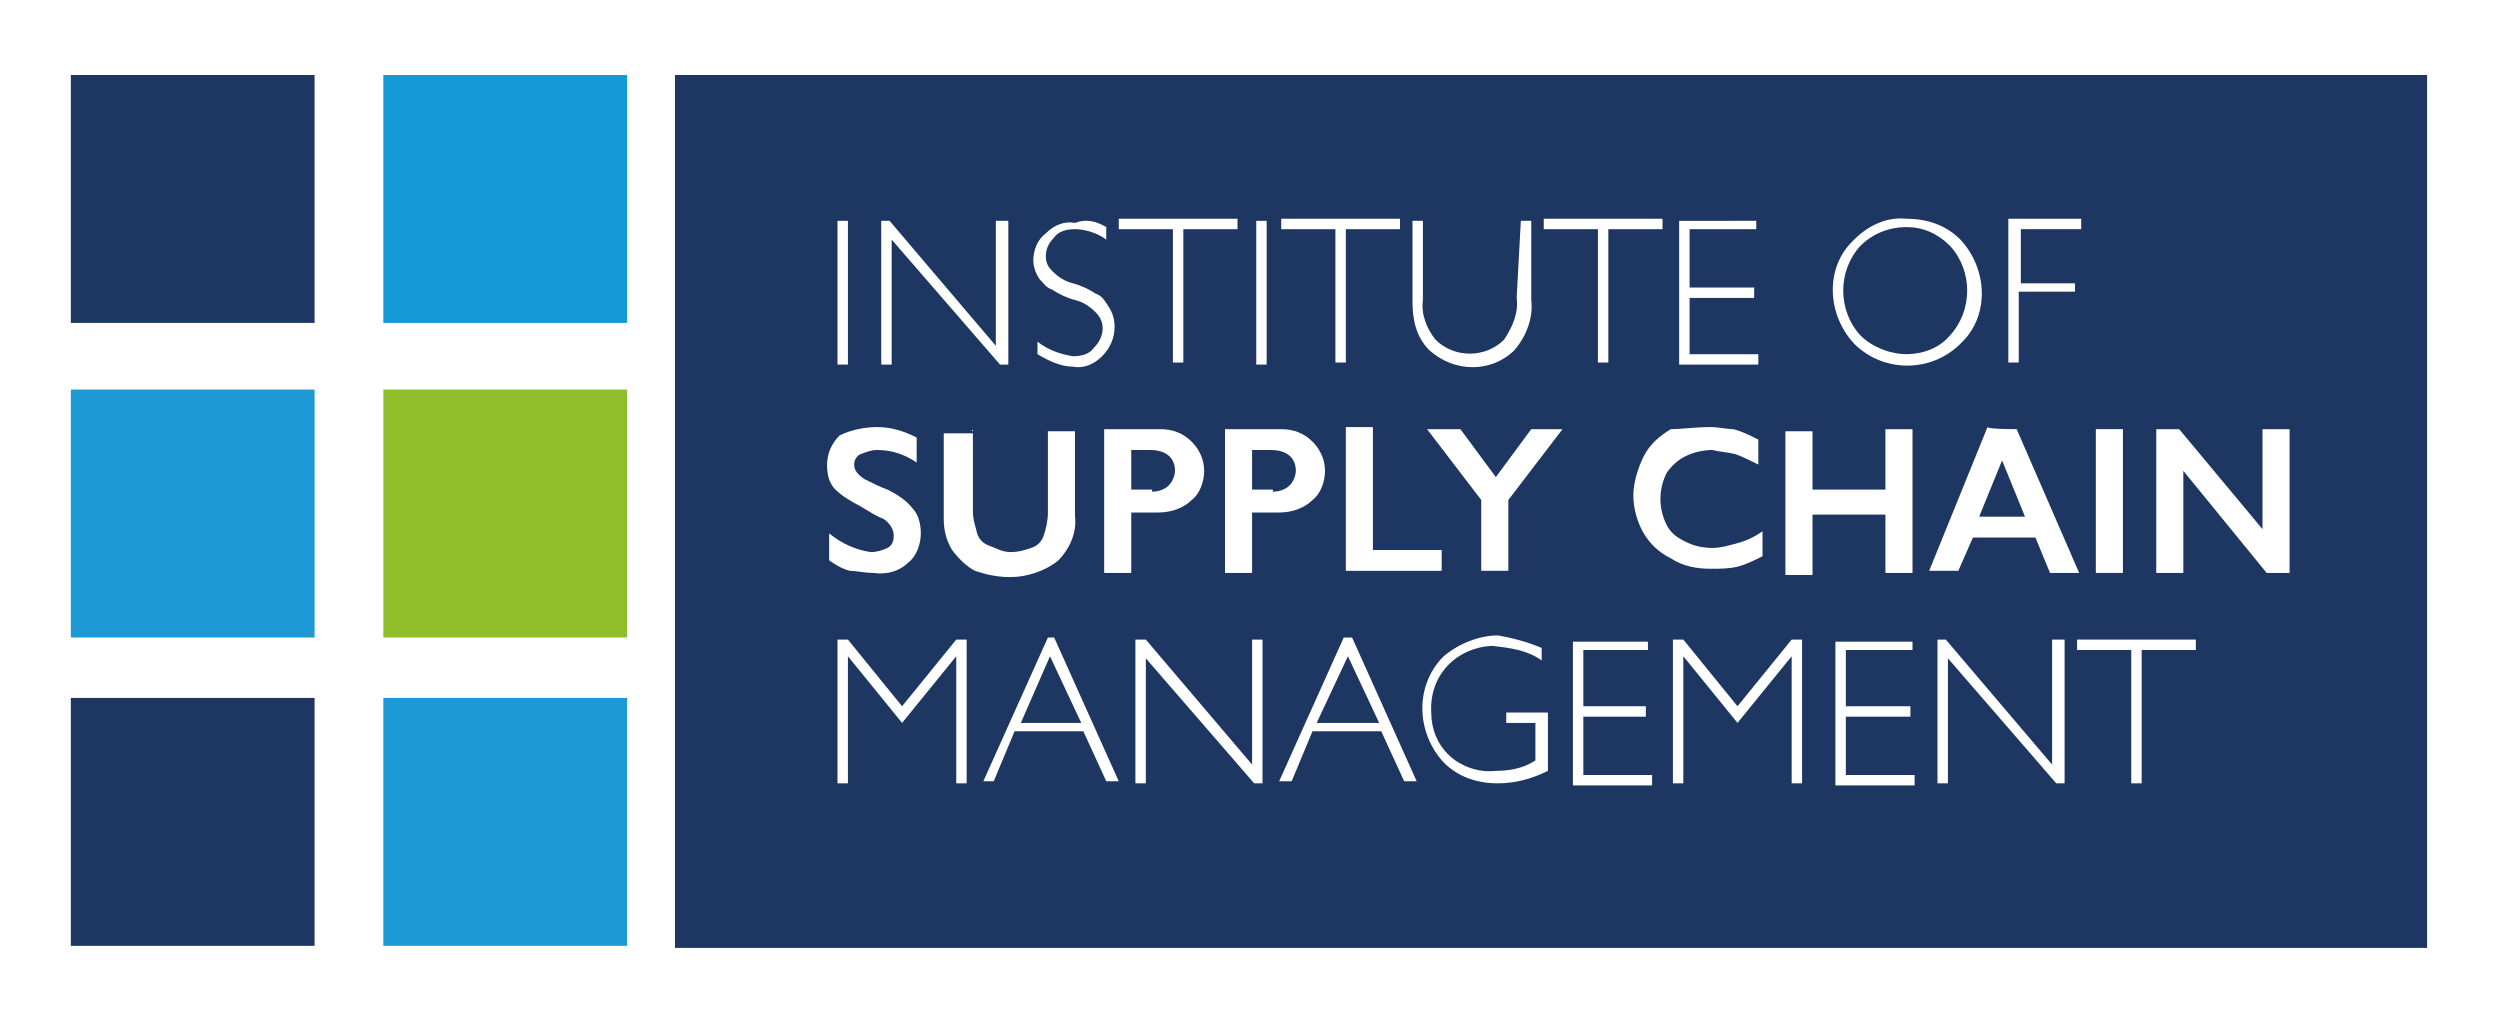
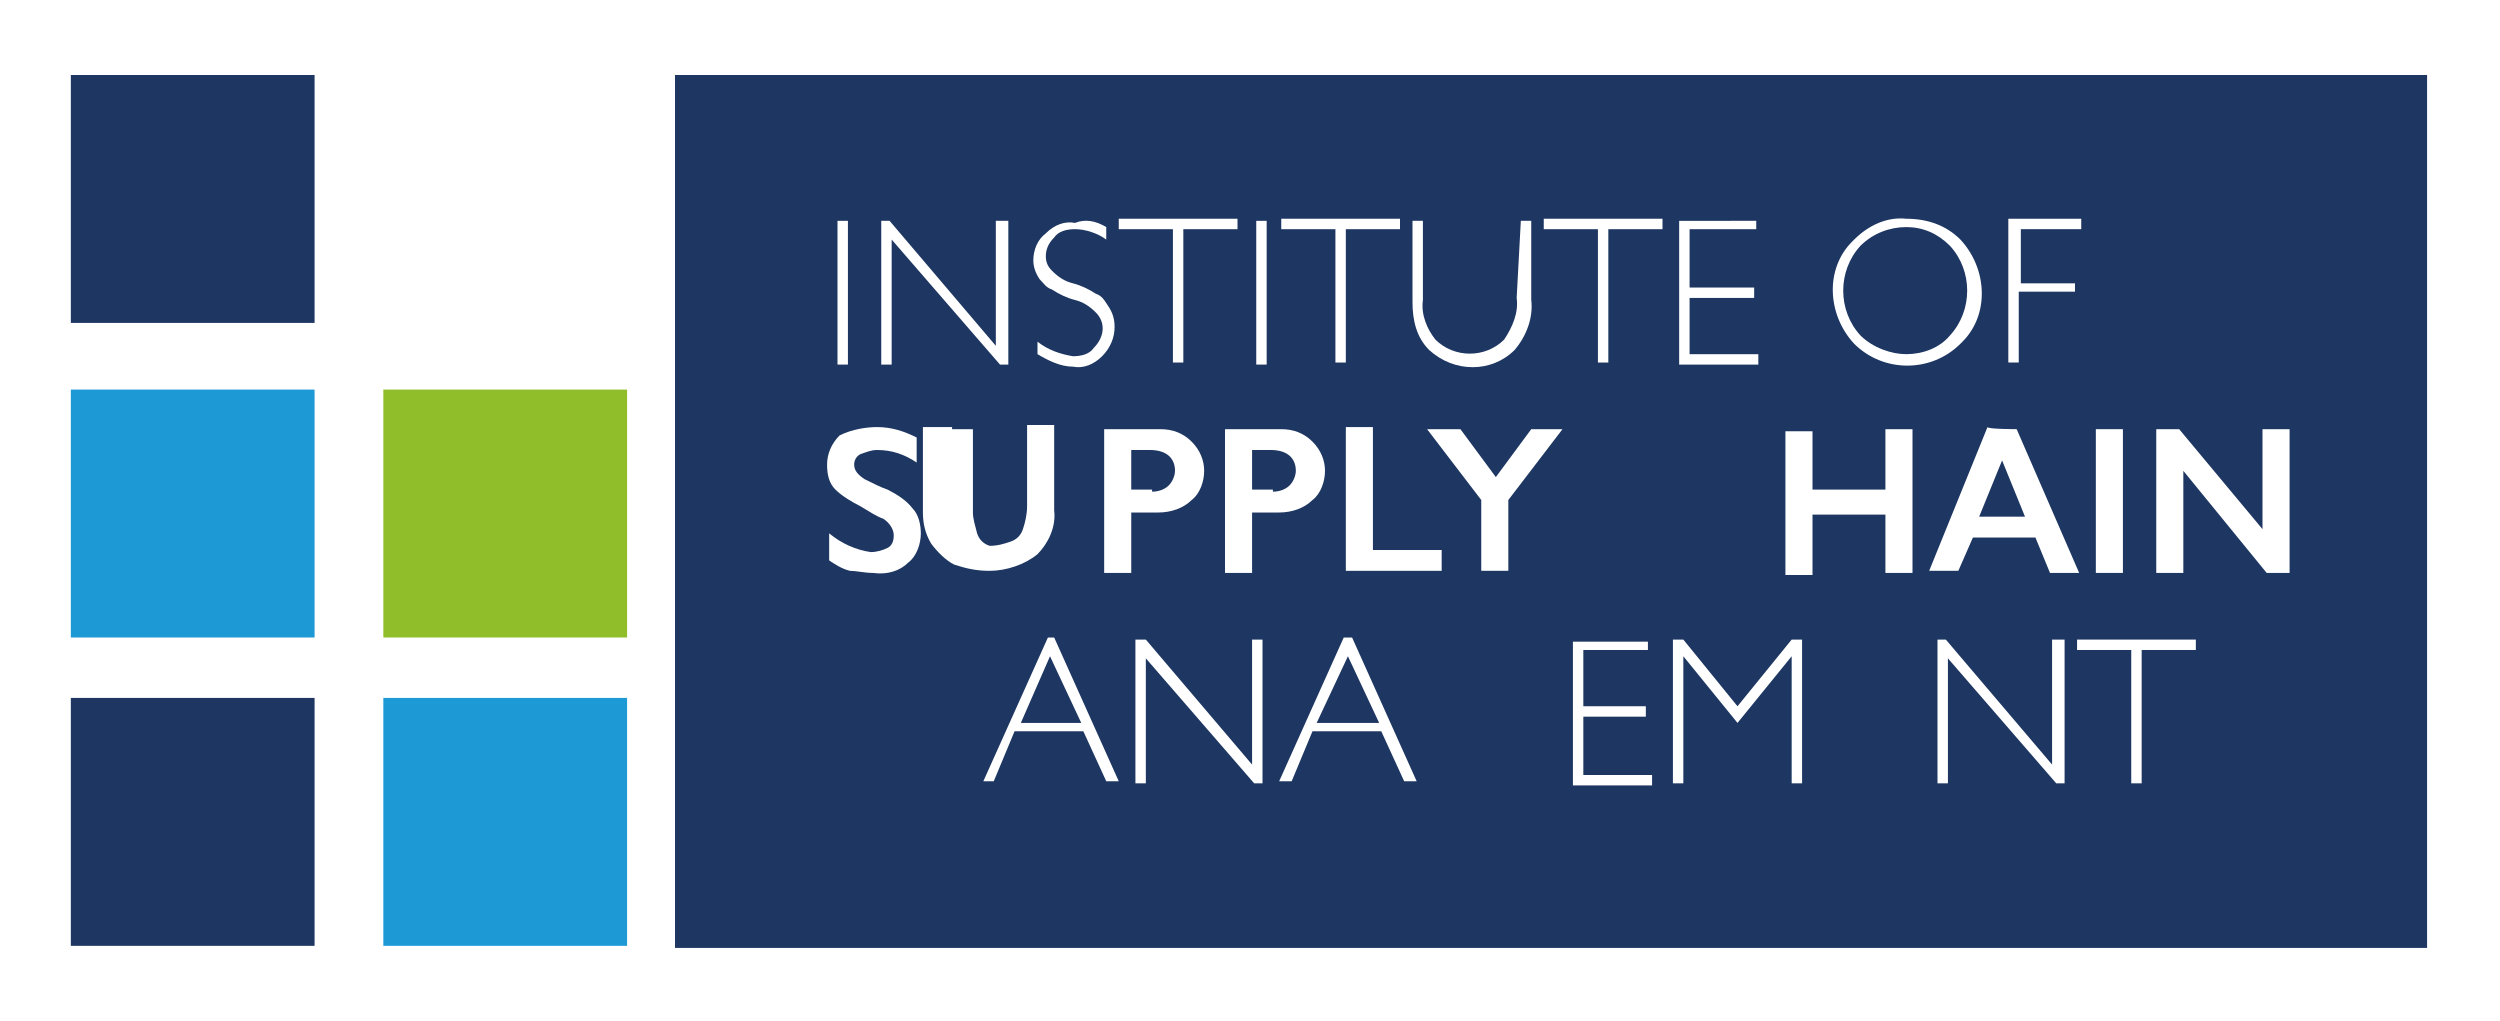
<svg xmlns="http://www.w3.org/2000/svg" version="1.1" id="Layer_1" x="0px" y="0px" width="120px" height="49px" viewBox="0 0 120 49" style="enable-background:new 0 0 120 49;" xml:space="preserve">
  <style type="text/css">
	.st0{fill:#FFFFFF;}
	.st1{fill:#1D3662;}
	.st2{fill:#169AD7;}
	.st3{fill:#90BE2B;}
	.st4{fill:#1D99D6;}
</style>
  <title>ioscm_logo_2020</title>
  <g>
    <g id="Layer_1_1_">
      <rect class="st0" width="120" height="49" />
      <rect x="32.4" y="3.6" class="st1" width="84.1" height="41.9" />
      <path class="st0" d="M40.7,10.6v6.9h-0.5v-6.9H40.7z" />
      <path class="st0" d="M48.4,10.6v6.9h-0.4l-5.2-6v6h-0.5v-6.9h0.4l5.1,6v-6H48.4z" />
      <path class="st0" d="M53.1,10.9v0.6c-0.4-0.3-1-0.5-1.5-0.5c-0.4,0-0.8,0.1-1,0.4c-0.3,0.3-0.4,0.6-0.4,0.9c0,0.3,0.1,0.5,0.3,0.7    c0.3,0.3,0.6,0.5,1,0.6c0.4,0.1,0.8,0.3,1.1,0.5c0.3,0.1,0.4,0.3,0.6,0.6c0.2,0.3,0.3,0.6,0.3,1c0,0.5-0.2,1-0.6,1.4    c-0.4,0.4-0.9,0.6-1.4,0.5c-0.6,0-1.2-0.3-1.7-0.6v-0.6c0.5,0.4,1.1,0.6,1.7,0.7c0.4,0,0.8-0.1,1-0.4c0.5-0.5,0.6-1.2,0.1-1.7    c-0.3-0.3-0.6-0.5-1-0.6c-0.4-0.1-0.8-0.3-1.1-0.5c-0.3-0.1-0.4-0.3-0.6-0.5c-0.2-0.3-0.3-0.6-0.3-0.9c0-0.5,0.2-1,0.6-1.3    c0.4-0.4,0.9-0.6,1.4-0.5C52.1,10.5,52.6,10.6,53.1,10.9z" />
      <path class="st0" d="M59.4,10.6V11h-2.6v6.4h-0.5V11h-2.6v-0.5H59.4z" />
      <path class="st0" d="M60.8,10.6v6.9h-0.5v-6.9H60.8z" />
      <path class="st0" d="M67.2,10.6V11h-2.6v6.4h-0.5V11h-2.6v-0.5H67.2z" />
      <path class="st0" d="M73,10.6h0.5v3.8c0.1,0.8-0.2,1.7-0.8,2.4c-1.1,1.1-2.9,1.1-4.1,0c-0.6-0.6-0.8-1.4-0.8-2.3v-3.9h0.5v3.8    c-0.1,0.7,0.2,1.4,0.6,1.9c0.9,0.9,2.4,0.9,3.3,0c0.4-0.6,0.7-1.3,0.6-2L73,10.6z" />
      <path class="st0" d="M79.8,10.6V11h-2.6v6.4h-0.5V11h-2.6v-0.5H79.8z" />
      <path class="st0" d="M84.3,10.6V11h-3.2v2.8h3.1v0.5h-3.1V17h3.3v0.5h-3.8v-6.9H84.3z" />
      <path class="st0" d="M91.5,10.5c1,0,1.9,0.3,2.6,1c1.3,1.4,1.4,3.6,0.1,4.9l-0.1,0.1c-1.4,1.4-3.7,1.4-5.1,0    c-1.3-1.4-1.4-3.6-0.1-4.9l0.1-0.1C89.7,10.8,90.6,10.4,91.5,10.5z M91.5,17c0.8,0,1.6-0.3,2.1-0.9c1.1-1.2,1.1-3.1,0-4.3    c-0.6-0.6-1.3-0.9-2.1-0.9c-0.8,0-1.6,0.3-2.2,0.9c-1.1,1.2-1.1,3.1,0,4.3l0,0C89.9,16.7,90.8,17,91.5,17L91.5,17z" />
      <path class="st0" d="M99.9,10.6V11H97v2.6h2.6V14h-2.7v3.4h-0.5v-6.9H99.9z" />
      <path class="st0" d="M42.1,20.5c0.7,0,1.3,0.2,1.9,0.5v1.2c-0.6-0.4-1.2-0.6-1.9-0.6c-0.3,0-0.5,0.1-0.8,0.2    c-0.2,0.1-0.3,0.3-0.3,0.5c0,0.3,0.2,0.5,0.5,0.7c0.4,0.2,0.8,0.4,1.1,0.5c0.4,0.2,0.9,0.5,1.2,0.9c0.3,0.3,0.4,0.8,0.4,1.2    c0,0.5-0.2,1.1-0.6,1.4c-0.4,0.4-1,0.6-1.7,0.5c-0.4,0-0.8-0.1-1.1-0.1c-0.4-0.1-0.7-0.3-1-0.5v-1.3c0.6,0.5,1.3,0.8,2,0.9    c0.3,0,0.6-0.1,0.8-0.2c0.2-0.1,0.3-0.3,0.3-0.6c0-0.3-0.2-0.6-0.5-0.8c-0.3-0.1-0.6-0.3-1.1-0.6c-0.4-0.2-0.9-0.5-1.2-0.8    c-0.3-0.3-0.4-0.7-0.4-1.2c0-0.5,0.2-1,0.6-1.4C40.9,20.6,41.6,20.5,42.1,20.5z" />
-       <path class="st0" d="M46.7,20.6v4c0,0.3,0.1,0.6,0.2,1c0.1,0.3,0.3,0.5,0.6,0.6c0.3,0.1,0.6,0.3,1,0.3c0.4,0,0.7-0.1,1-0.2    c0.3-0.1,0.5-0.3,0.6-0.6c0.1-0.3,0.2-0.7,0.2-1.1v-3.9h1.3v4.1c0.1,0.8-0.3,1.6-0.8,2.1c-0.6,0.5-1.5,0.8-2.3,0.8    c-0.6,0-1.1-0.1-1.7-0.3c-0.4-0.2-0.8-0.6-1.1-1c-0.3-0.5-0.4-1-0.4-1.5v-4.1h1.4V20.6z" />
+       <path class="st0" d="M46.7,20.6v4c0,0.3,0.1,0.6,0.2,1c0.1,0.3,0.3,0.5,0.6,0.6c0.4,0,0.7-0.1,1-0.2    c0.3-0.1,0.5-0.3,0.6-0.6c0.1-0.3,0.2-0.7,0.2-1.1v-3.9h1.3v4.1c0.1,0.8-0.3,1.6-0.8,2.1c-0.6,0.5-1.5,0.8-2.3,0.8    c-0.6,0-1.1-0.1-1.7-0.3c-0.4-0.2-0.8-0.6-1.1-1c-0.3-0.5-0.4-1-0.4-1.5v-4.1h1.4V20.6z" />
      <path class="st0" d="M55.7,20.6c0.6,0,1.1,0.2,1.5,0.6c0.4,0.4,0.6,0.9,0.6,1.4c0,0.5-0.2,1.1-0.6,1.4c-0.4,0.4-1,0.6-1.6,0.6    h-1.3v2.9H53v-6.9H55.7z M55.3,23.6c0.3,0,0.6-0.1,0.8-0.3c0.2-0.2,0.3-0.5,0.3-0.7c0-0.6-0.4-1-1.2-1h-0.9v1.9H55.3z" />
      <path class="st0" d="M61.5,20.6c0.6,0,1.1,0.2,1.5,0.6c0.4,0.4,0.6,0.9,0.6,1.4c0,0.5-0.2,1.1-0.6,1.4c-0.4,0.4-1,0.6-1.6,0.6    h-1.3v2.9h-1.3v-6.9H61.5z M61.1,23.6c0.3,0,0.6-0.1,0.8-0.3c0.2-0.2,0.3-0.5,0.3-0.7c0-0.6-0.4-1-1.2-1h-0.9v1.9H61.1z" />
      <path class="st0" d="M65.9,20.6v5.8h3.3v1h-4.6v-6.9H65.9z" />
      <path class="st0" d="M70.1,20.6l1.7,2.3l1.7-2.3h1.5L72.4,24v3.4h-1.3V24l-2.6-3.4H70.1z" />
-       <path class="st0" d="M82.1,20.5c0.4,0,0.8,0.1,1.1,0.1c0.4,0.1,0.8,0.3,1.2,0.5v1.2c-0.4-0.2-0.8-0.4-1.1-0.5    c-0.4-0.1-0.7-0.1-1.1-0.2c-0.4,0-0.9,0.1-1.3,0.3s-0.7,0.5-0.9,0.8c-0.4,0.8-0.4,1.7,0,2.5c0.2,0.4,0.5,0.6,0.9,0.8    s0.8,0.3,1.3,0.3c0.4,0,0.7-0.1,1.1-0.2c0.4-0.1,0.9-0.3,1.3-0.6v1.2c-0.4,0.2-0.8,0.4-1.2,0.5c-0.4,0.1-0.8,0.1-1.3,0.1    c-0.6,0-1.3-0.1-1.9-0.5c-0.6-0.3-1-0.7-1.3-1.2c-0.3-0.5-0.5-1.2-0.5-1.8c0-0.6,0.2-1.3,0.5-1.9c0.3-0.6,0.8-1,1.3-1.3    C80.7,20.6,81.4,20.5,82.1,20.5z" />
      <path class="st0" d="M87,20.6v2.9h3.5v-2.9h1.3v6.9h-1.3v-2.8H87v2.9h-1.3v-6.9H87z" />
      <path class="st0" d="M96.8,20.6l3,6.9h-1.4l-0.7-1.7h-3L94,27.4h-1.4l2.8-6.9C95.4,20.6,96.8,20.6,96.8,20.6z M95,24.8h2.2    l-1.1-2.7L95,24.8z" />
      <path class="st0" d="M101.9,20.6v6.9h-1.3v-6.9H101.9z" />
      <path class="st0" d="M104.6,20.6l4,4.8v-4.8h1.3v6.9h-1.1l-4-4.9v4.9h-1.3v-6.9H104.6z" />
-       <path class="st0" d="M43.3,33.9l2.6-3.2h0.5v6.9h-0.5v-6.1l-2.6,3.2l-2.6-3.2v6.1h-0.5v-6.9h0.5L43.3,33.9z" />
      <path class="st0" d="M50.6,30.6l3.1,6.9h-0.6l-1.1-2.4h-3.3l-1,2.4h-0.5l3.1-6.9H50.6z M51.9,34.7l-1.5-3.2L49,34.7H51.9z" />
      <path class="st0" d="M60.6,30.7v6.9h-0.4l-5.2-6v6h-0.5v-6.9H55l5.1,6v-6H60.6z" />
      <path class="st0" d="M64.9,30.6l3.1,6.9h-0.6l-1.1-2.4h-3.3l-1,2.4h-0.6l3.1-6.9H64.9z M66.2,34.7l-1.5-3.2l-1.5,3.2H66.2z" />
-       <path class="st0" d="M74,31.1v0.6c-0.7-0.5-1.5-0.6-2.4-0.7c-1.7,0.1-3,1.4-2.9,3.2c0,0.8,0.3,1.5,0.8,2c0.6,0.6,1.5,0.9,2.3,0.8    c0.6,0,1.3-0.1,1.9-0.5v-1.8h-1.4v-0.5h2V37c-0.8,0.4-1.6,0.6-2.4,0.6c-1,0-1.9-0.3-2.6-1c-1.3-1.4-1.4-3.6-0.1-5l0.1-0.1    c0.7-0.6,1.7-1,2.6-1C72.5,30.6,73.3,30.8,74,31.1z" />
      <path class="st0" d="M79.1,30.7v0.5H76v2.7H79v0.5H76v2.8h3.3v0.5h-3.8v-6.9H79.1z" />
      <path class="st0" d="M83.4,33.9l2.6-3.2h0.5v6.9H86v-6.1l-2.6,3.2l-2.6-3.2v6.1h-0.5v-6.9h0.5L83.4,33.9z" />
-       <path class="st0" d="M91.8,30.7v0.5h-3.2v2.7h3.1v0.5h-3.1v2.8h3.3v0.5h-3.8v-6.9H91.8z" />
      <path class="st0" d="M99.1,30.7v6.9h-0.4l-5.2-6v6h-0.5v-6.9h0.4l5.1,6v-6H99.1z" />
      <path class="st0" d="M105.4,30.7v0.5h-2.6v6.4h-0.5v-6.4h-2.6v-0.5L105.4,30.7z" />
-       <rect x="18.4" y="3.6" class="st2" width="11.7" height="11.9" />
      <rect x="18.4" y="18.7" class="st3" width="11.7" height="11.9" />
      <rect x="18.4" y="33.5" class="st4" width="11.7" height="11.9" />
      <rect x="3.4" y="3.6" class="st1" width="11.7" height="11.9" />
      <rect x="3.4" y="18.7" class="st4" width="11.7" height="11.9" />
      <rect x="3.4" y="33.5" class="st1" width="11.7" height="11.9" />
    </g>
  </g>
</svg>